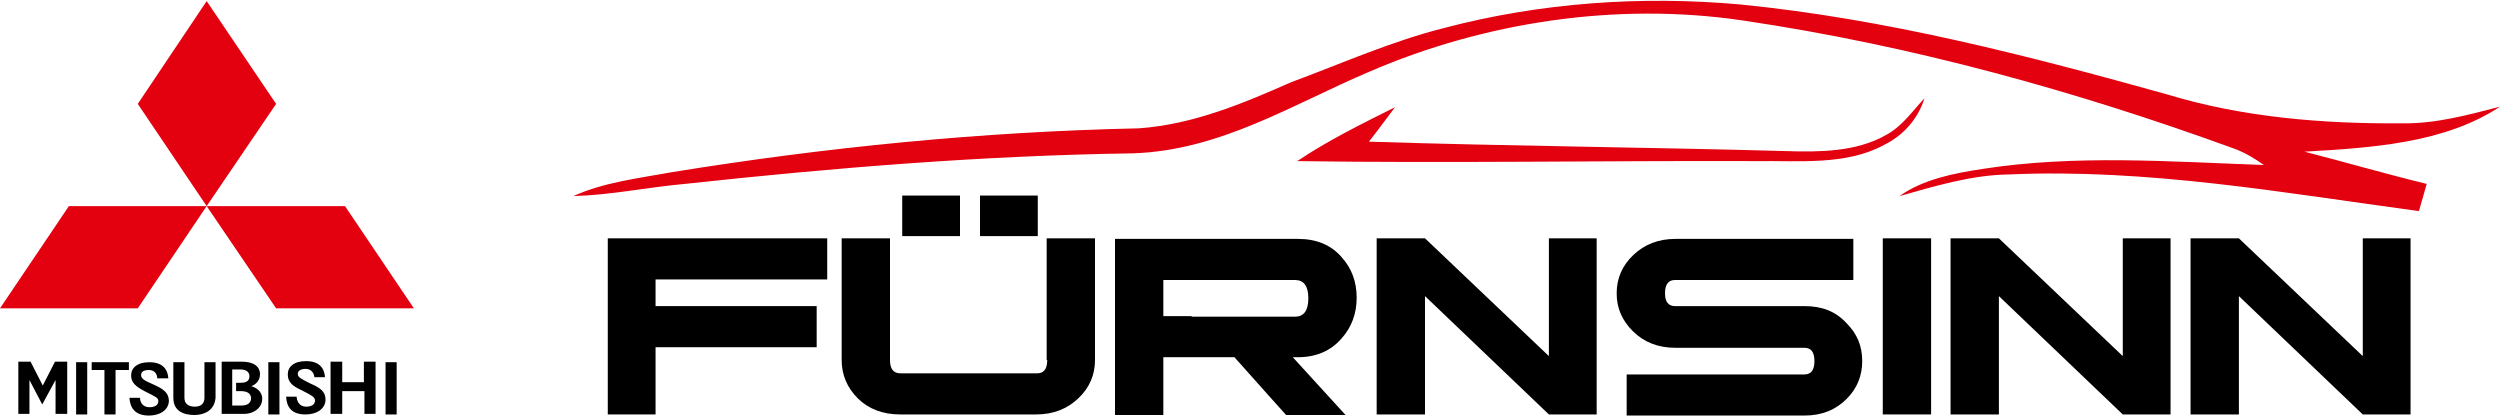
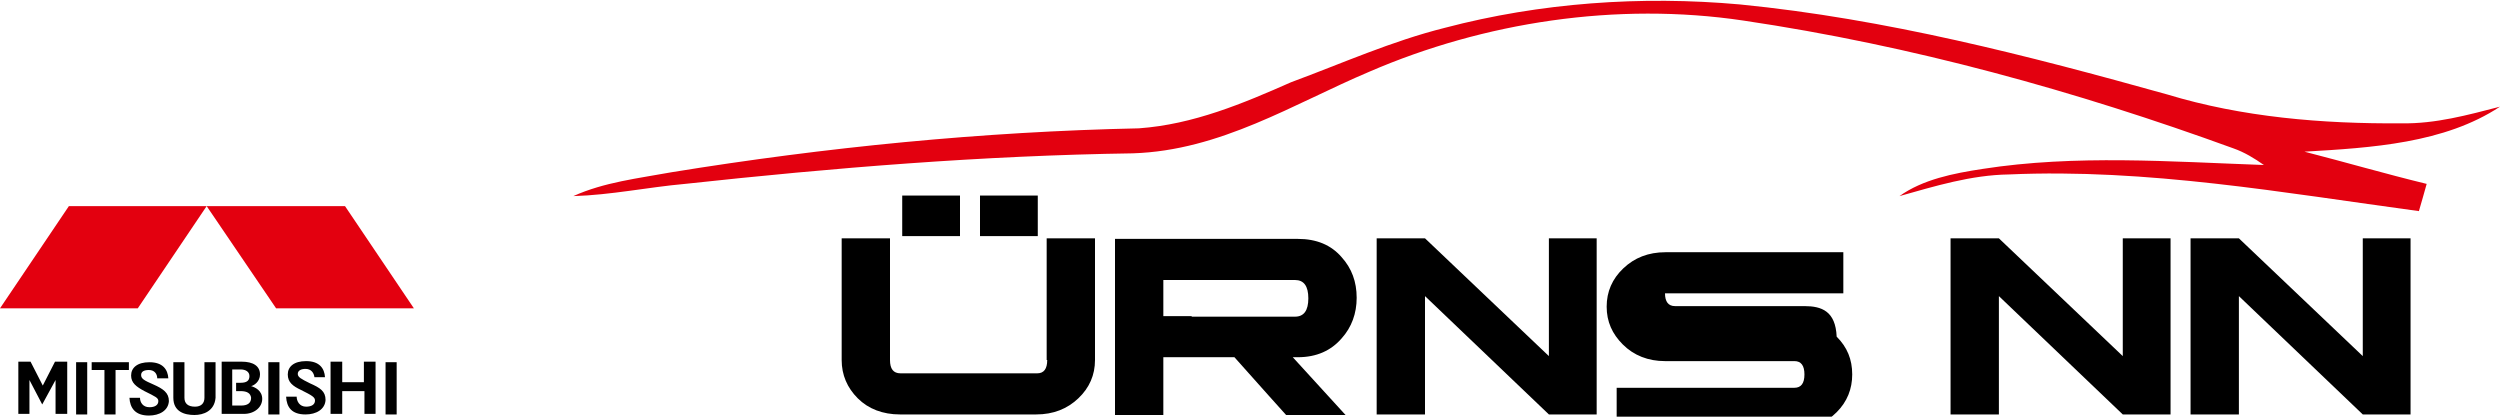
<svg xmlns="http://www.w3.org/2000/svg" version="1.1" baseProfile="tiny" id="Ebene_1" x="0px" y="0px" viewBox="0 0 450 75" xml:space="preserve" width="450" height="75">
-   <polygon points="109.4,42.9 109.4,74.6 118,74.6 118,62.5 147,62.5 147,55.1 118,55.1 118,50.3 148.9,50.3 148.9,42.9 " />
  <g>
    <path d="M188.5,64.8c0,1.6-0.6,2.4-1.8,2.4h-24.6c-1.3,0-1.9-0.8-1.9-2.4V42.9h-8.7v21.9c0,2.7,1,5,2.9,6.9   c1.9,1.9,4.5,2.9,7.6,2.9h24.5c3.1,0,5.6-1,7.6-2.9c2-1.9,3-4.2,3-6.9V42.9h-8.7V64.8z" />
  </g>
  <polygon points="278.8,42.9 278.8,64.1 256.5,42.9 247.8,42.9 247.8,74.6 256.5,74.6 256.5,53.3 278.8,74.6 287.4,74.6 287.4,42.9   " />
  <g>
-     <path d="M324.8,55.1h-23.3c-1.2,0-1.8-0.8-1.8-2.3c0-1.6,0.6-2.4,1.8-2.4h32.1v-7.4h-32c-3.1,0-5.6,1-7.6,2.9c-2,1.9-3,4.2-3,6.9   c0,2.7,1,4.9,2.9,6.8c2,2,4.6,3,7.6,3h23.3c1.2,0,1.8,0.8,1.8,2.4c0,1.6-0.6,2.4-1.8,2.4h-32v7.4h32c3.1,0,5.6-1,7.6-3   c1.9-1.9,2.8-4.2,2.8-6.8c0-2.7-0.9-4.9-2.8-6.8C330.4,56,327.9,55.1,324.8,55.1" />
+     <path d="M324.8,55.1h-23.3c-1.2,0-1.8-0.8-1.8-2.3h32.1v-7.4h-32c-3.1,0-5.6,1-7.6,2.9c-2,1.9-3,4.2-3,6.9   c0,2.7,1,4.9,2.9,6.8c2,2,4.6,3,7.6,3h23.3c1.2,0,1.8,0.8,1.8,2.4c0,1.6-0.6,2.4-1.8,2.4h-32v7.4h32c3.1,0,5.6-1,7.6-3   c1.9-1.9,2.8-4.2,2.8-6.8c0-2.7-0.9-4.9-2.8-6.8C330.4,56,327.9,55.1,324.8,55.1" />
  </g>
-   <rect x="338.9" y="42.9" width="8.7" height="31.7" />
  <polygon points="382.1,42.9 382.1,64.1 359.8,42.9 351.1,42.9 351.1,74.6 359.8,74.6 359.8,53.3 382.1,74.6 390.7,74.6 390.7,42.9   " />
  <polygon points="425.3,42.9 425.3,64.1 403,42.9 394.3,42.9 394.3,74.6 403,74.6 403,53.3 425.3,74.6 433.9,74.6 433.9,42.9 " />
  <rect x="162.4" y="35.2" width="10.4" height="7.3" />
  <rect x="176.4" y="35.2" width="10.4" height="7.3" />
  <g>
    <path fill="#E3000F" d="M450,19.2c-5.8,1.5-11.6,3.1-17.7,3c-14.3,0.1-28.7-1.1-42.2-5.2c-25.1-7-50.6-13.6-76.9-16.2   c-17.8-1.6-36-0.3-53.1,4.2c-9.6,2.4-18.5,6.4-27.7,9.8c-8.6,3.8-17.6,7.6-27.4,8.3c-28.2,0.6-56.4,3.4-84.1,7.9   c-6,1.1-12.2,1.8-17.7,4.3c6.8-0.2,13.4-1.6,20.1-2.2c26.7-2.9,53.6-5.1,80.6-5.5c15.8-0.5,28.9-8.9,42.6-14.7   c20.6-8.9,44.5-12.6,67.3-9.2c30.4,4.5,59.9,12.7,88.2,23c2,0.7,3.8,1.8,5.5,3c-16.8-0.6-33.9-1.9-50.6,0.7   c-5.3,0.8-10.8,1.9-15,4.9c6.4-1.8,12.9-3.8,19.7-3.9c24.9-1.1,49.4,3.3,73.8,6.6c0.5-1.6,0.9-3.2,1.4-4.9   c-7.4-1.8-14.6-3.9-22-5.8C426.9,26.6,440,25.8,450,19.2" />
-     <path fill="#E3000F" d="M233.5,29c27.5,0.4,55.1-0.1,82.6,0c7.7-0.1,16.2,0.8,23-2.9c3.7-1.8,6.2-4.9,7.3-8.4   c-2.2,2.3-4,5.1-7.1,6.7c-5.2,2.9-11.7,3-17.7,2.8c-25-0.7-50.1-0.9-75.2-1.7c1.6-2,3.1-4.1,4.7-6.2C245.1,22.3,239,25.3,233.5,29" />
    <path d="M214.5,56.9h-5.1v-6.5h23.7c1.6,0,2.4,1.1,2.4,3.3s-0.8,3.3-2.4,3.3H214.5z M241.5,60.9c1.8-2,2.7-4.5,2.7-7.3   c0-2.9-0.9-5.3-2.7-7.3c-1.9-2.2-4.5-3.3-7.9-3.3h-32.9v31.7h8.7V64.3h12.8c3.9,4.4,9.3,10.4,9.3,10.4l10.7,0l-9.5-10.4h0.9   C237,64.3,239.6,63.1,241.5,60.9" />
  </g>
-   <polygon fill="#E3000F" points="37.2,0.2 24.8,18.7 37.2,37.1 49.7,18.7 " />
  <polygon fill="#E3000F" points="49.7,55.5 37.2,37.1 62.1,37.1 74.5,55.5 " />
  <polygon fill="#E3000F" points="12.4,37.1 0,55.5 24.8,55.5 37.2,37.1 " />
  <g>
    <path d="M10,74.5v-6.1l-2.4,4.4l-2.3-4.4v6.1h-2v-9.4h2.2l2.2,4.3l2.2-4.3h2.2v9.4H10z M13.7,65.2h2v9.4h-2V65.2z M20.8,66.6v8h-2   v-8h-2.3v-1.4h6.7v1.4H20.8z M26.8,74.8c-2.5,0-3.4-1.4-3.5-3.2h1.9c0,0.8,0.5,1.7,1.7,1.7c1,0,1.6-0.4,1.6-1.1   c0-0.6-0.5-0.8-2.5-1.8c-1.5-0.8-2.4-1.5-2.4-2.8c0-1.4,1.1-2.4,3.3-2.4c2.4,0,3.3,1.3,3.4,2.9h-2c0-0.8-0.5-1.5-1.5-1.5   c-0.9,0-1.4,0.3-1.4,0.9c0,0.7,0.6,1,2.2,1.7c1.8,0.8,2.8,1.5,2.8,3C30.3,73.9,28.7,74.8,26.8,74.8 M35,74.7   c-1.8,0-3.8-0.6-3.8-3.1v-6.4h2v6.4c0,1,0.6,1.6,1.9,1.6c1.1,0,1.7-0.6,1.7-1.6v-6.4h2v6.4C38.6,74,36.6,74.7,35,74.7 M43.9,74.5   h-4v-9.4h3.6c2.1,0,3.3,0.8,3.3,2.3c0,1.3-1.1,2-1.6,2.1c0.7,0.2,2,0.8,2,2.3S45.8,74.5,43.9,74.5 M43.3,70.4h-0.8v-1.5h0.8   c1,0,1.6-0.3,1.6-1.2c0-0.8-0.7-1.2-1.6-1.2h-1.5v6.5h1.6c1.1,0,1.8-0.4,1.8-1.4C45.1,70.8,44.5,70.4,43.3,70.4 M65.6,74.5v-4.1h-4   v4.1h-2.1v-9.4h2.1v3.7h3.9v-3.7h2.1v9.4H65.6z M48.3,65.2h2v9.4h-2V65.2z M69.4,65.2h2v9.4h-2V65.2z M55,74.6   c-2.5,0-3.4-1.3-3.5-3.2h1.9c0,0.8,0.5,1.8,1.7,1.8c1,0,1.6-0.4,1.6-1.1c0-0.6-0.5-0.9-2.5-1.9c-1.5-0.7-2.4-1.4-2.4-2.8   c0-1.4,1.1-2.4,3.3-2.4c2.4,0,3.3,1.3,3.4,2.9h-1.9c-0.1-0.8-0.6-1.5-1.6-1.5c-0.8,0-1.4,0.3-1.4,0.9c0,0.6,0.6,0.9,2.2,1.7   c1.8,0.8,2.8,1.4,2.8,3C58.5,73.7,56.9,74.6,55,74.6" />
  </g>
</svg>